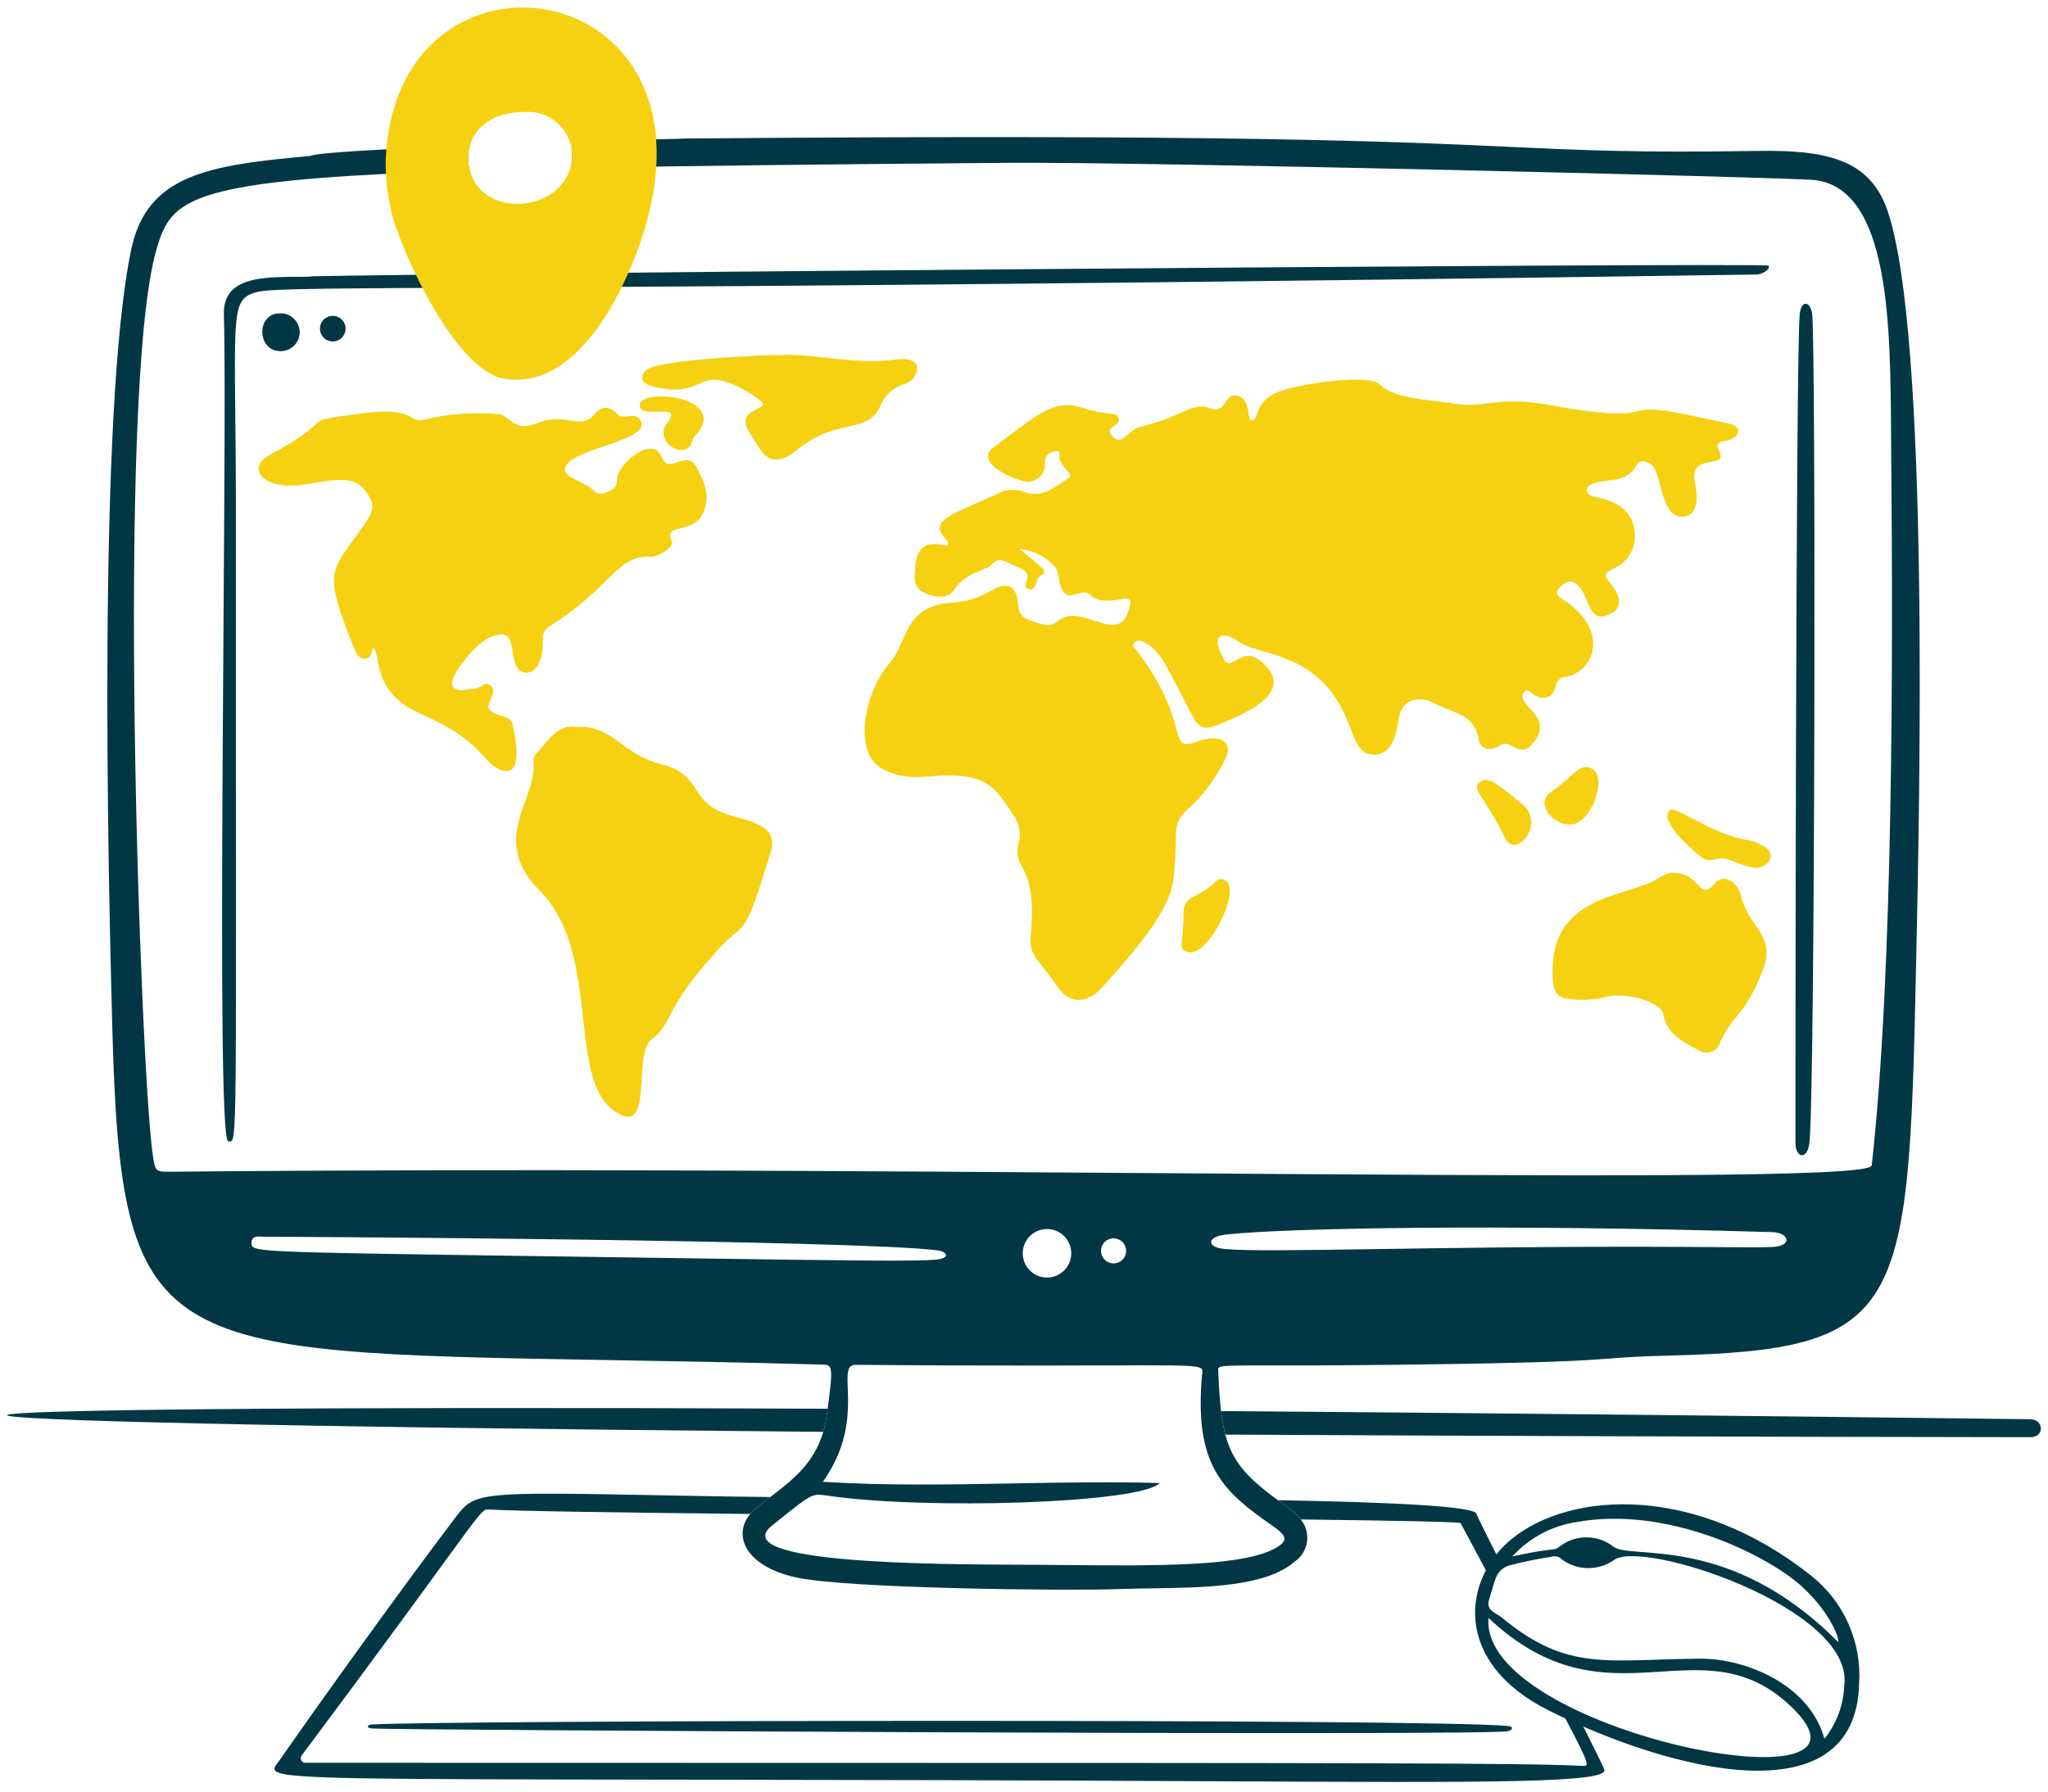
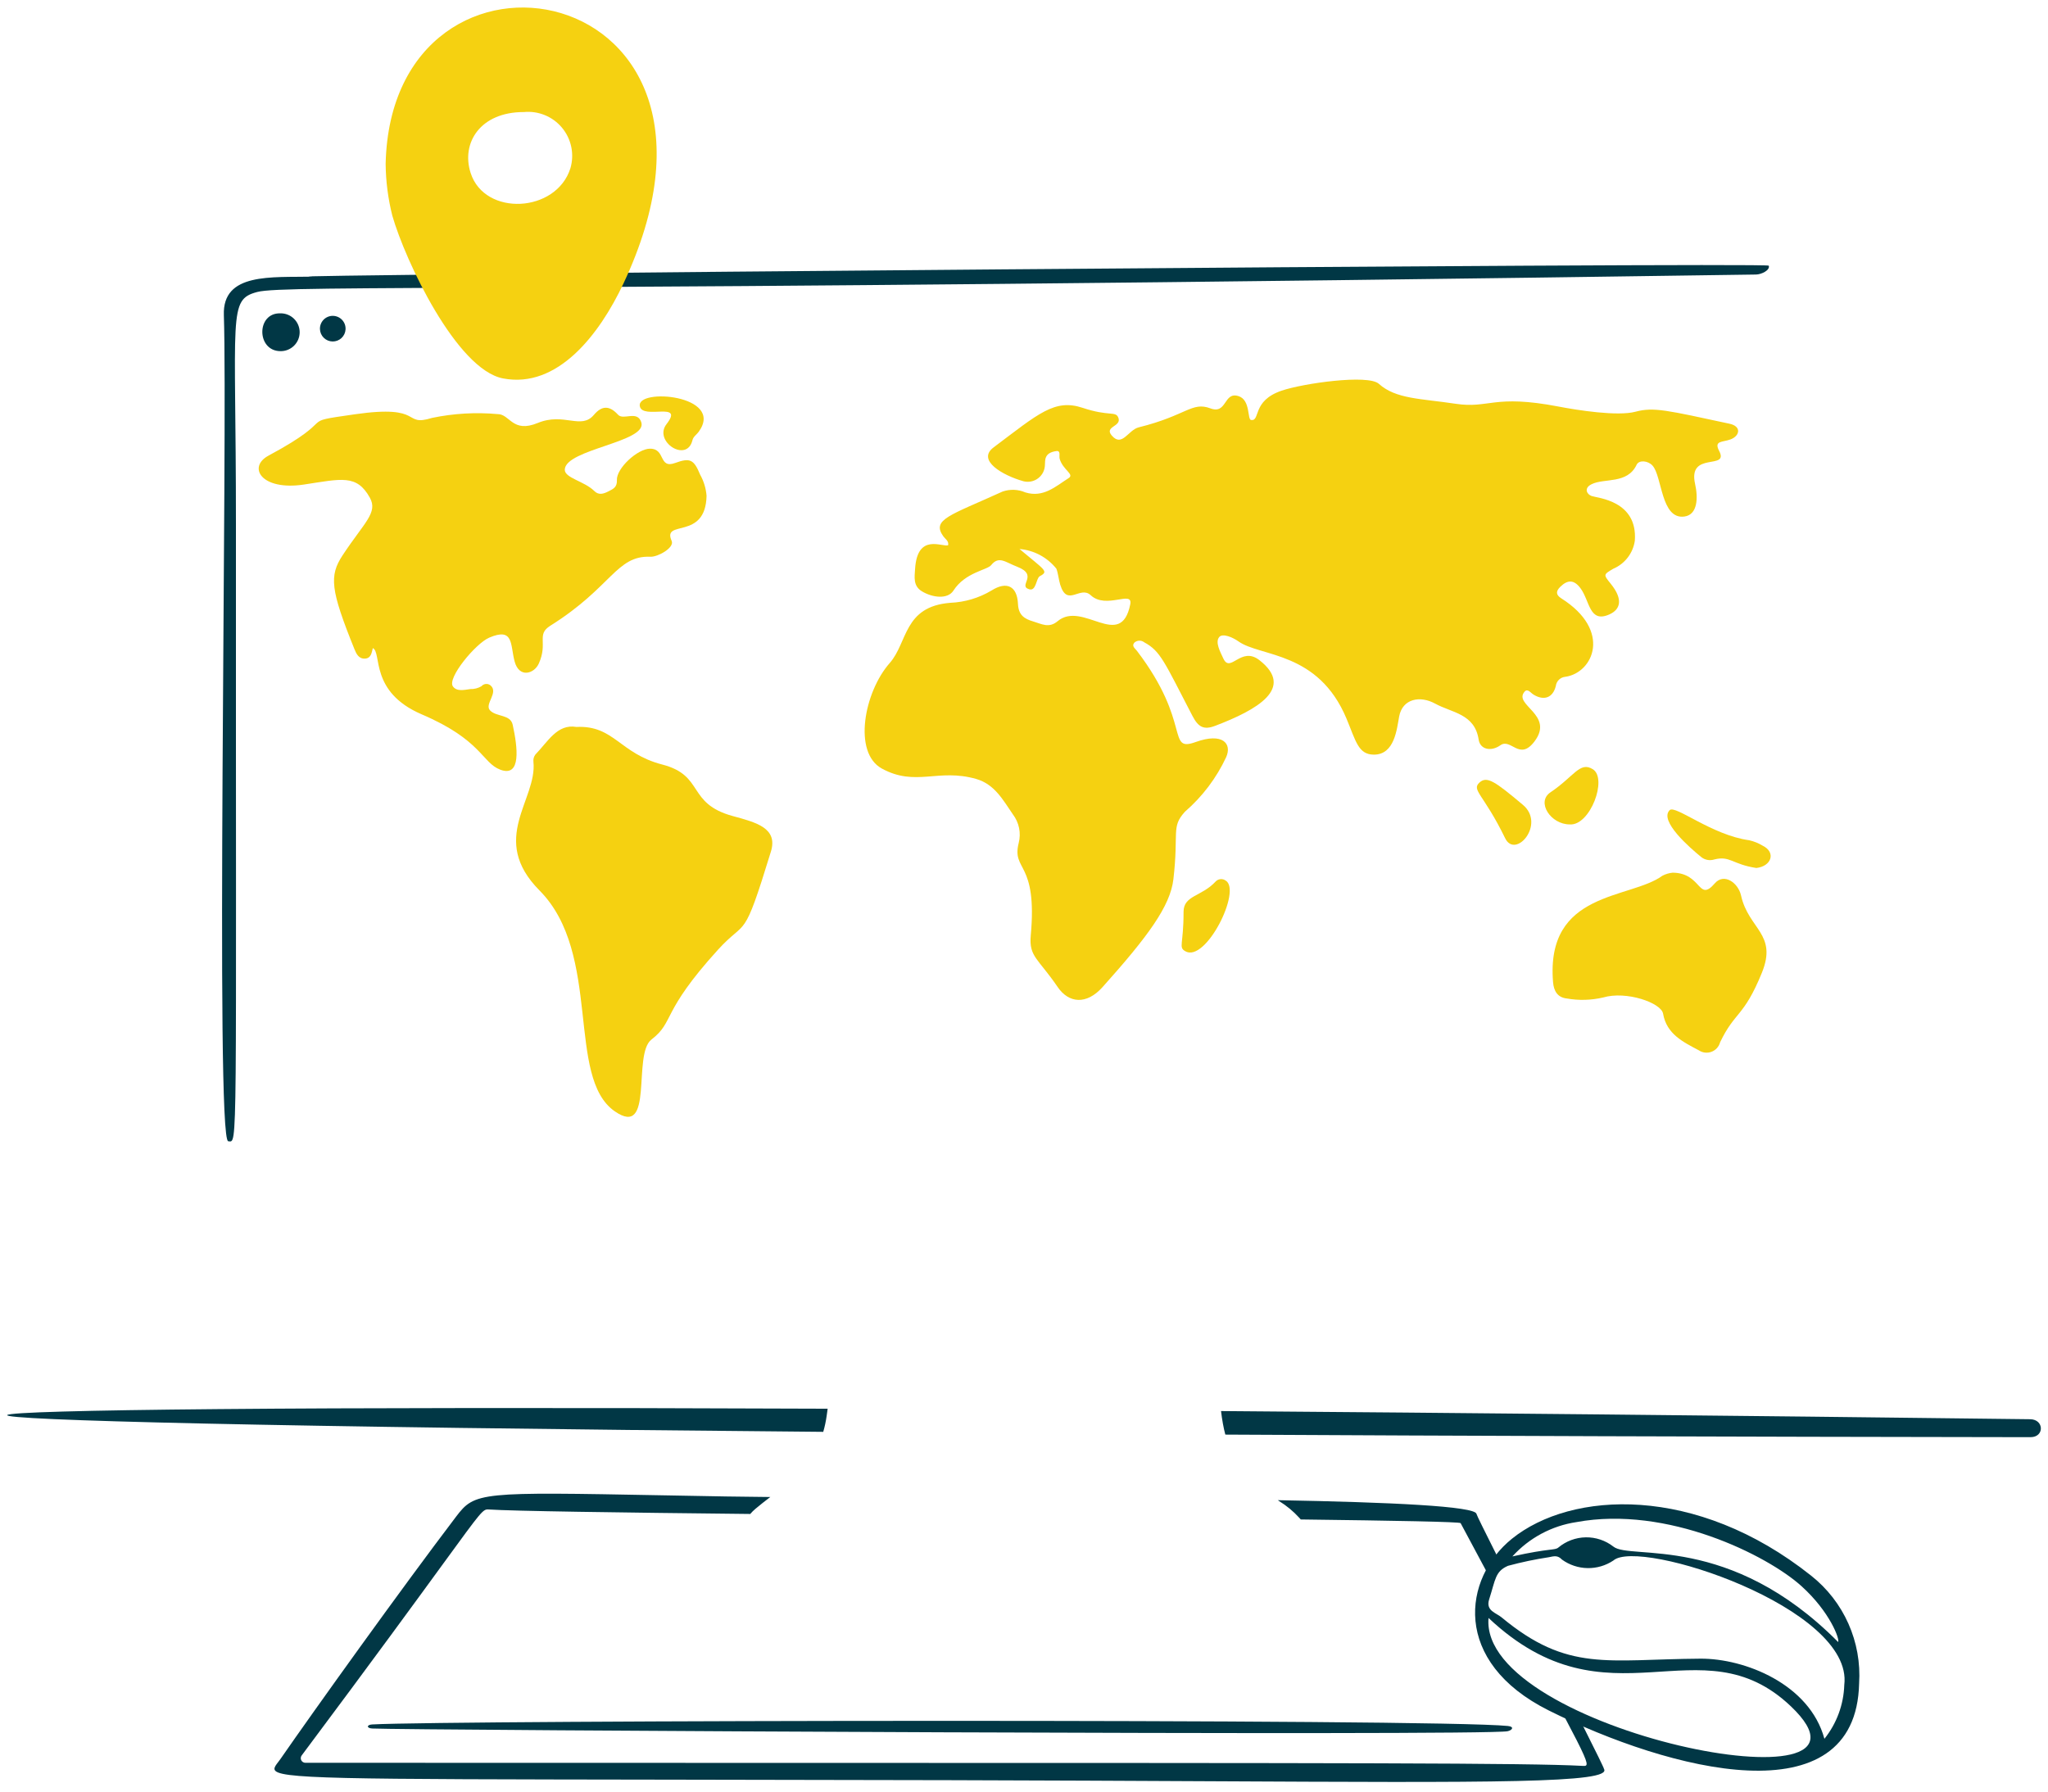
<svg xmlns="http://www.w3.org/2000/svg" width="200" height="175" viewBox="0 0 200 175" fill="none">
  <path fill-rule="evenodd" clip-rule="evenodd" d="M80.825 137.601C-23.733 137.165 -28.123 138.927 80.395 139.86C80.539 139.369 80.653 138.84 80.733 138.267C80.766 138.034 80.796 137.812 80.825 137.601ZM119.661 140.13C119.479 139.446 119.345 138.689 119.242 137.83C142.325 138.006 168.689 138.265 198.261 138.628C199.63 138.646 199.662 140.383 198.293 140.381C168.679 140.342 142.49 140.253 119.661 140.13Z" fill="#013745" />
  <path fill-rule="evenodd" clip-rule="evenodd" d="M147.255 168.591C147.915 168.659 147.688 169.003 147.229 169.103C145.015 169.579 39.127 168.994 36.346 168.838C35.787 168.806 35.789 168.473 36.352 168.441C43.714 168.03 140.16 167.867 147.255 168.591Z" fill="#013745" />
  <path fill-rule="evenodd" clip-rule="evenodd" d="M70.882 146.172C72.121 146.194 73.582 146.212 75.224 146.226C74.73 146.605 74.238 146.985 73.764 147.387C73.578 147.544 73.412 147.71 73.267 147.882C60.322 147.744 50.076 147.6 47.719 147.443C47.165 147.406 47.09 147.508 43.329 152.672C40.798 156.147 36.598 161.915 29.459 171.472C29.41 171.539 29.38 171.618 29.373 171.7C29.366 171.782 29.382 171.865 29.419 171.94C29.456 172.014 29.513 172.075 29.584 172.119C29.654 172.164 29.735 172.187 29.818 172.187C48.237 172.193 63.988 172.194 77.458 172.197H77.469H77.472C132.236 172.203 149.273 172.205 154.494 172.486C154.512 172.487 154.528 172.489 154.546 172.489C154.697 172.498 154.821 172.505 154.889 172.446C155.105 172.26 154.741 171.397 152.808 167.746C153.384 168.018 153.973 168.286 154.57 168.548C155.826 171.046 156.665 172.747 156.636 172.781C157.5 174.189 145.965 174.13 117.937 173.988C110.691 173.952 102.343 173.91 92.823 173.885C81.955 173.858 72.845 173.846 65.216 173.834C32.438 173.788 26.98 173.78 26.807 172.82C26.772 172.628 26.949 172.399 27.16 172.123C27.235 172.025 27.315 171.922 27.391 171.812C30.693 167.046 39.159 155.223 44.535 148.15C46.386 145.716 46.806 145.724 64.85 146.062H64.855C66.678 146.096 68.68 146.134 70.882 146.172ZM146.192 151.968C145.006 149.607 144.206 147.991 144.188 147.877C144.069 147.123 135.849 146.739 124.79 146.535L124.912 146.624C125.64 147.07 126.3 147.618 126.876 148.249C126.929 148.304 126.979 148.361 127.027 148.418C136.311 148.534 142.572 148.651 142.638 148.777C143.553 150.488 144.403 152.075 145.193 153.55C145.473 152.992 145.809 152.462 146.192 151.968Z" fill="#013745" />
-   <path fill-rule="evenodd" clip-rule="evenodd" d="M45.862 14.219C38.031 14.53 30.908 14.9 30.303 15.232C20.384 16.135 14.348 17.024 12.808 24.396C9.521 40.121 10.554 85.157 10.959 100.138C11.823 132.042 14.957 132.096 59.344 132.85C65.498 132.953 72.445 133.072 80.289 133.29C80.304 133.29 80.319 133.291 80.333 133.291C81.292 133.317 81.423 133.321 80.734 138.267C80.151 142.446 77.741 144.295 75.342 146.135C74.808 146.544 74.276 146.953 73.764 147.387C71.309 149.465 72.41 152.918 77.738 154.081C82.798 155.184 104.292 155.399 109.018 155.225C110.112 155.184 111.259 155.168 112.425 155.15C117.83 155.069 123.648 154.982 126.456 152.518C126.792 152.285 127.072 151.983 127.278 151.631C127.485 151.279 127.612 150.886 127.653 150.48C127.693 150.075 127.644 149.665 127.51 149.28C127.375 148.894 127.159 148.542 126.876 148.249C126.3 147.618 125.64 147.07 124.911 146.624C119.994 143.054 119.27 141.206 118.972 134.02C118.966 133.865 118.939 133.747 118.977 133.657C119.177 133.199 121.097 133.488 136.284 133.31C151.52 133.133 154.661 132.893 157.307 132.691C158.728 132.583 160.006 132.486 162.941 132.414C185.874 131.842 186.387 128.376 187.103 94.945C187.113 94.464 187.125 93.925 187.137 93.334C187.452 78.858 188.46 32.561 184.317 20.553C182.572 15.493 178.264 14.633 171.538 14.742C160.003 14.928 154.698 14.682 147.565 14.351C136.219 13.825 120.247 13.083 67.218 13.528C66.973 13.528 61.955 13.661 55.691 13.866C55.74 14.015 55.78 14.167 55.813 14.321C55.957 15.014 55.93 15.731 55.732 16.41L55.73 16.417C66.603 16.197 80.514 16.052 98.35 15.905C111.566 15.796 175.432 17.334 177.317 17.596C184.538 18.598 184.613 31.663 184.676 42.545C184.68 43.238 184.684 43.921 184.69 44.592C184.86 63.73 184.915 94.826 182.784 113.84C182.646 115.079 153.071 114.871 113.865 114.596C84.207 114.387 49.038 114.14 16.928 114.451C16.877 114.451 16.828 114.452 16.78 114.452C15.165 114.469 15.159 114.469 14.911 112.75C13.718 104.47 11.292 38.15 15.272 24.395C16.732 19.349 18.175 17.526 45.877 16.665C45.647 15.823 45.646 14.985 45.862 14.219ZM24.585 121.645C24.825 122.414 27.812 122.326 66.35 122.895C83.941 123.151 89.635 123.219 91.48 123.027C92.862 122.89 92.457 122.242 91.561 122.131C83.261 121.11 27.09 120.781 25.987 120.81C25.882 120.813 25.764 120.805 25.641 120.796C25.135 120.76 24.556 120.719 24.563 121.43C24.564 121.508 24.564 121.579 24.585 121.645ZM123.861 148.75C123.713 148.646 123.56 148.537 123.398 148.423V148.421C118.895 145.22 116.708 142.437 117.372 134.424C117.394 134.153 117.464 133.949 117.405 133.797C117.102 133.028 113.473 133.568 83.542 133.314C82.704 133.307 82.736 134.154 82.788 135.568C82.867 137.678 82.992 141.051 80.356 144.741C86.556 145.125 92.725 145.012 98.92 144.898C103.673 144.811 108.441 144.723 113.252 144.86C111.441 146.846 90.284 147.521 80.643 146.068C79.332 145.87 79.168 146.002 76.36 148.239C76.079 148.463 75.772 148.708 75.434 148.975C70.687 152.74 91.199 152.811 100.091 152.842C100.965 152.845 101.727 152.848 102.341 152.854C102.776 152.857 103.21 152.861 103.642 152.866C113.143 152.957 121.718 153.04 124.778 151.088C126.047 150.281 125.318 149.77 123.861 148.75ZM103.115 120.215C102.82 120.098 102.504 120.043 102.186 120.051C101.571 120.066 100.987 120.321 100.556 120.76C100.125 121.199 99.881 121.788 99.877 122.404C99.873 123.019 100.108 123.612 100.533 124.056C100.958 124.502 101.54 124.763 102.154 124.787C102.472 124.8 102.788 124.747 103.085 124.636C103.382 124.523 103.653 124.352 103.883 124.133C104.113 123.913 104.296 123.65 104.422 123.358C104.548 123.067 104.614 122.753 104.616 122.436C104.618 122.118 104.556 121.803 104.434 121.51C104.312 121.217 104.133 120.951 103.906 120.728C103.679 120.507 103.41 120.331 103.115 120.215ZM109.647 121.349C109.426 121.111 109.12 120.97 108.795 120.957C108.47 120.944 108.153 121.062 107.915 121.282C107.676 121.504 107.535 121.81 107.523 122.135C107.51 122.46 107.627 122.776 107.848 123.015C107.957 123.133 108.089 123.228 108.235 123.296C108.381 123.364 108.539 123.401 108.7 123.407C109.025 123.42 109.341 123.302 109.581 123.082C109.819 122.861 109.96 122.555 109.973 122.23C109.985 121.904 109.868 121.588 109.647 121.349ZM134.517 122.008C137.825 121.959 141.673 121.902 146.089 121.853C157.05 121.733 163.771 121.787 167.893 121.819C170.569 121.84 172.149 121.853 173.08 121.803C175.128 121.701 174.696 120.4 173.08 120.352C145.76 119.535 125.133 119.977 119.676 120.592C117.85 120.805 117.773 121.83 119.605 122C121.728 122.198 126.568 122.126 134.517 122.008Z" fill="#013745" />
  <path d="M30.55 27.023C26.509 27.109 21.718 26.602 21.861 30.777C22.245 42.185 20.998 111.387 22.289 111.475C23.246 111.54 23.017 113.575 23.04 51.095C23.049 30.55 22.237 29.289 25.117 28.521C27.866 27.789 50.186 28.593 171.487 26.816C172.018 26.807 172.873 26.395 172.732 25.951C172.621 25.597 20.557 26.91 30.55 27.023Z" fill="#013745" />
-   <path d="M175.76 30.647C175.352 34.07 175.327 110.971 175.337 111.671C175.359 113.104 176.457 113.345 176.689 111.718C177.255 107.75 177.345 33.417 176.964 30.646C176.796 29.421 175.923 29.27 175.76 30.647Z" fill="#013745" />
  <path d="M27.364 30.607C25.028 30.552 25.038 34.273 27.374 34.3C27.62 34.306 27.866 34.262 28.095 34.172C28.325 34.081 28.533 33.946 28.71 33.773C28.886 33.6 29.026 33.394 29.121 33.167C29.216 32.939 29.265 32.695 29.264 32.448C29.264 32.202 29.213 31.958 29.117 31.731C29.02 31.504 28.879 31.298 28.702 31.127C28.525 30.955 28.315 30.821 28.085 30.732C27.856 30.642 27.61 30.6 27.364 30.607Z" fill="#013745" />
  <path d="M31.245 32.143C31.255 32.466 31.389 32.772 31.62 32.997C31.85 33.223 32.159 33.351 32.481 33.355C32.804 33.359 33.115 33.238 33.351 33.018C33.587 32.797 33.728 32.495 33.746 32.173C33.755 32.004 33.73 31.835 33.673 31.676C33.615 31.517 33.526 31.372 33.41 31.248C33.295 31.125 33.156 31.026 33.001 30.958C32.847 30.89 32.68 30.854 32.511 30.852C32.342 30.849 32.174 30.882 32.018 30.946C31.862 31.011 31.72 31.106 31.602 31.227C31.484 31.348 31.391 31.491 31.33 31.649C31.268 31.806 31.239 31.974 31.245 32.143Z" fill="#013745" />
  <path d="M37.66 16.015C38.213 -8.745 75.076 -2.401 60.873 27.716C58.55 32.642 54.464 37.999 49.117 36.962C44.594 36.086 39.583 25.499 38.313 21.07C37.897 19.417 37.678 17.72 37.66 16.015ZM51.137 10.945C46.913 10.945 45.006 13.947 45.964 16.907C47.34 21.163 54.332 20.81 55.707 16.425C55.904 15.748 55.931 15.034 55.787 14.345C55.643 13.656 55.331 13.012 54.88 12.471C54.429 11.93 53.852 11.508 53.2 11.243C52.548 10.977 51.84 10.876 51.14 10.948L51.137 10.945Z" fill="#F5D111" />
  <path d="M99.561 53.625C102.062 55.726 102.443 55.801 101.546 56.28C101.175 56.477 101.204 57.765 100.514 57.56C99.341 57.218 101.494 56.189 99.33 55.357C98.172 54.912 97.546 54.26 96.792 55.202C96.408 55.686 94.26 55.896 93.107 57.691C92.555 58.548 91.092 58.398 90.035 57.762C89.157 57.232 89.313 56.371 89.364 55.561C89.59 52.028 92.029 53.469 92.593 53.257C92.672 52.833 92.314 52.656 92.12 52.386C90.943 50.736 92.787 50.347 97.902 48.016C98.629 47.762 99.425 47.791 100.132 48.098C101.889 48.637 103.076 47.52 104.356 46.702C104.961 46.318 103.794 45.917 103.48 44.805C103.407 44.549 103.617 44 103.167 44.059C101.943 44.22 102.077 44.974 102.044 45.401C102.041 45.656 101.98 45.906 101.866 46.134C101.752 46.361 101.587 46.559 101.385 46.714C101.183 46.869 100.949 46.976 100.699 47.026C100.45 47.077 100.193 47.071 99.946 47.008C97.924 46.44 95.346 44.96 97.034 43.698C101.41 40.413 102.986 38.919 105.738 39.84C108.337 40.706 108.95 40.119 109.216 40.804C109.558 41.683 107.796 41.639 108.576 42.548C109.581 43.713 110.175 41.995 111.206 41.741C115.887 40.582 116.384 39.205 118.21 39.89C119.844 40.5 119.479 38.213 120.96 38.696C122.134 39.08 121.794 40.973 122.176 41.026C123.113 41.154 122.23 39.16 125.152 38.162C127.257 37.442 133.6 36.544 134.651 37.488C136.315 38.989 138.756 38.925 142.145 39.439C145.432 39.938 145.834 38.487 152.21 39.713C154.009 40.06 157.97 40.69 159.734 40.212C161.497 39.735 162.877 40.096 168.879 41.385C170.1 41.641 169.903 42.57 169.02 42.912C168.224 43.22 167.345 43.007 167.887 44.047C168.891 45.967 164.805 44.024 165.537 47.277C165.832 48.587 165.809 50.283 164.481 50.456C162.193 50.753 162.331 46.525 161.377 45.476C160.937 44.99 160.059 44.906 159.827 45.396C158.92 47.316 156.672 46.676 155.423 47.3C154.637 47.69 154.975 48.297 155.438 48.452C156.033 48.656 159.936 48.906 159.652 52.814C159.566 53.412 159.328 53.978 158.959 54.458C158.592 54.937 158.107 55.314 157.551 55.552C156.569 56.133 156.569 56.116 157.307 57.03C158.546 58.566 158.228 59.534 157.179 60.009C155.193 60.905 155.268 58.702 154.344 57.458C153.728 56.63 153.11 56.596 152.376 57.314C151.942 57.741 151.914 58.094 152.472 58.447C157.45 61.596 155.592 65.72 152.868 66.109C152.633 66.129 152.412 66.228 152.243 66.392C152.073 66.555 151.964 66.772 151.936 67.005C151.649 68.171 150.772 68.467 149.76 67.85C149.483 67.682 149.185 67.222 148.891 67.554C147.727 68.865 151.835 69.796 149.855 72.418C148.376 74.381 147.561 72.052 146.513 72.802C145.637 73.423 144.553 73.24 144.399 72.239C144.015 69.706 141.779 69.627 140.152 68.729C138.687 67.922 136.961 68.238 136.637 69.985C136.406 71.243 136.183 73.707 134.178 73.712C132.642 73.712 132.413 72.395 131.499 70.205C128.737 63.586 123.096 64.178 120.947 62.653C120.384 62.253 119.391 61.822 119.059 62.232C118.651 62.736 119.16 63.659 119.466 64.321C120.159 65.816 121.179 63.065 122.999 64.491C126.478 67.219 122.79 69.331 118.658 70.902C117.554 71.321 117.02 71.022 116.453 69.935C113.686 64.615 113.344 63.609 111.74 62.739C111.601 62.629 111.426 62.573 111.25 62.58C111.073 62.587 110.904 62.656 110.774 62.776C110.484 63.115 110.85 63.336 111.03 63.575C116.406 70.628 113.879 73.519 116.778 72.476C119.384 71.538 120.34 72.622 119.741 73.963C118.789 76 117.418 77.813 115.718 79.286C114.349 80.796 115.127 81.243 114.591 85.875C114.285 88.522 112.081 91.492 107.672 96.417C106.089 98.187 104.361 97.986 103.287 96.409C101.382 93.609 100.471 93.465 100.66 91.373C101.33 84.051 98.783 85.139 99.484 82.333C99.605 81.857 99.617 81.36 99.519 80.879C99.421 80.398 99.216 79.945 98.92 79.554C97.953 78.146 97.128 76.6 95.328 76.087C91.599 75.021 89.44 76.88 86.121 75.073C83.272 73.519 84.386 67.599 86.889 64.761C88.656 62.757 88.224 59.241 92.809 58.881C94.231 58.821 95.616 58.406 96.837 57.674C98.31 56.747 99.329 57.246 99.411 58.977C99.462 60.068 100.006 60.44 100.893 60.7C101.7 60.937 102.429 61.398 103.279 60.681C105.733 58.616 109.45 63.612 110.376 59.035C110.665 57.601 108.032 59.556 106.514 58.139C105.472 57.163 104.228 59.351 103.538 57.115C103.38 56.603 103.348 56.05 103.163 55.55C102.724 55.002 102.179 54.548 101.56 54.217C100.941 53.886 100.26 53.685 99.561 53.625Z" fill="#F5D111" />
  <path d="M36.408 63.307C36.297 63.744 36.247 64.285 35.666 64.331C35.041 64.374 34.803 63.88 34.611 63.402C32.266 57.599 32.138 56.243 33.459 54.237C35.579 51.018 36.932 50.08 36.117 48.612C34.837 46.308 33.35 46.775 29.665 47.332C25.525 47.951 24.138 45.624 26.225 44.503C33.439 40.628 28.71 41.322 34.654 40.467C41.527 39.478 39.242 41.732 42.199 40.818C44.303 40.38 46.459 40.256 48.599 40.449C49.8 40.44 50.033 42.341 52.516 41.314C55.076 40.257 56.74 42.009 57.992 40.531C58.789 39.585 59.528 39.607 60.355 40.509C60.883 41.089 62.239 40.039 62.628 41.25C63.25 43.183 55.227 43.868 55.154 45.867C55.123 46.69 57.074 46.998 58.04 47.964C58.481 48.402 58.957 48.233 59.437 47.986C59.894 47.752 60.273 47.59 60.243 46.899C60.193 45.729 62.264 43.847 63.456 43.827C65.043 43.804 64.272 45.834 65.952 45.216C67.398 44.685 67.767 44.892 68.375 46.368C68.73 47.002 68.943 47.705 69 48.43C68.904 52.834 64.629 50.693 65.591 52.832C65.889 53.491 64.25 54.411 63.525 54.382C60.175 54.241 59.762 57.35 53.74 61.12C52.348 61.99 53.537 62.784 52.613 64.824C52.165 65.816 50.705 66.26 50.259 64.622C49.814 62.983 50.204 61.243 47.772 62.286C46.45 62.852 43.639 66.236 44.232 67.051C44.616 67.575 45.345 67.387 45.93 67.307C46.312 67.32 46.69 67.224 47.018 67.028C47.123 66.906 47.271 66.829 47.431 66.81C47.59 66.792 47.751 66.835 47.881 66.93C48.752 67.634 47.273 68.775 47.855 69.389C48.483 70.048 49.842 69.757 50.069 70.797C50.544 72.973 50.933 75.969 48.85 75.179C47.058 74.497 47.052 72.285 41.17 69.771C36.056 67.575 37.32 63.727 36.408 63.307Z" fill="#F5D111" />
  <path d="M56.291 71.007C59.978 70.831 60.485 73.595 64.675 74.679C68.827 75.754 67.043 78.48 71.571 79.714C73.855 80.336 75.991 80.883 75.283 83.184C72.525 92.188 72.96 89.633 70.101 92.784C64.497 98.954 65.905 99.78 63.617 101.542C61.731 102.995 63.931 111.254 60.033 108.55C55.248 105.232 58.834 93.183 52.689 86.981C47.697 81.949 52.479 78.125 52.093 74.415C52.062 74.161 52.13 73.905 52.284 73.701C53.505 72.452 54.414 70.685 56.291 71.007Z" fill="#F5D111" />
  <path d="M163.347 85.242C166.221 85.268 165.818 88.186 167.463 86.282C168.359 85.245 169.746 86.221 170.023 87.469C170.757 90.771 173.607 91.22 172.055 95.027C170.28 99.379 169.431 98.772 167.978 101.811C167.922 102.021 167.816 102.216 167.67 102.377C167.524 102.538 167.341 102.662 167.136 102.738C166.933 102.815 166.713 102.84 166.498 102.815C166.281 102.789 166.074 102.711 165.893 102.589C164.364 101.778 162.754 101.007 162.41 99.013C162.227 97.947 158.803 96.765 156.567 97.431C155.391 97.706 154.172 97.739 152.983 97.527C152.113 97.426 151.738 96.813 151.665 95.935C150.929 86.996 159.181 87.854 162.343 85.541C162.655 85.377 162.997 85.275 163.347 85.242Z" fill="#F5D111" />
-   <path d="M76.198 34.674C79.567 34.504 83.401 35.681 87.59 35.119C90.522 34.725 89.669 37.121 88.369 37.504C87.824 37.655 87.323 37.931 86.904 38.31C86.485 38.689 86.16 39.16 85.955 39.686C84.689 42.502 81.746 40.701 77.784 43.992C76.183 45.323 74.949 45.07 74.258 43.926C73.155 42.102 71.84 40.952 73.862 39.975C74.707 39.569 74.712 39.502 73.951 38.91C73.094 38.261 72.144 37.744 71.135 37.374C68.114 36.222 68.332 39.049 63.494 37.664C62.342 37.335 62.629 36.348 63.366 35.988C65.211 35.094 74.641 34.66 76.198 34.674Z" fill="#F5D111" />
  <path d="M171.516 84.783C169.158 84.425 168.956 83.565 167.42 83.949C167.208 84.018 166.982 84.034 166.764 83.997C166.543 83.959 166.336 83.869 166.159 83.734C165.007 82.799 161.997 80.176 163.055 79.133C163.601 78.594 167.168 81.576 170.831 82.077C171.292 82.183 171.734 82.361 172.138 82.606C173.468 83.265 172.984 84.623 171.516 84.783Z" fill="#F5D111" />
  <path d="M115.74 92.909C115.067 92.508 115.587 92.283 115.582 89.069C115.582 87.442 117.336 87.597 118.72 86.1C118.842 85.971 119.006 85.891 119.182 85.873C119.359 85.855 119.536 85.901 119.68 86.003C121.308 86.916 117.746 94.103 115.74 92.909Z" fill="#F5D111" />
  <path d="M153.294 80.527C151.446 80.535 149.994 78.345 151.411 77.394C153.739 75.828 154.278 74.346 155.548 75.137C157.016 76.047 155.284 80.686 153.294 80.527Z" fill="#F5D111" />
  <path d="M68.237 42.171C68.036 42.45 67.708 42.638 67.621 42.999C67.075 45.262 63.781 43.113 65.09 41.427C66.871 39.145 62.769 41.029 62.485 39.691C62.097 37.867 70.821 38.573 68.237 42.171Z" fill="#F5D111" />
  <path d="M146.986 81.875C144.893 77.561 143.658 77.184 144.485 76.434C145.209 75.775 145.997 76.326 148.722 78.617C150.964 80.501 147.996 83.948 146.986 81.875Z" fill="#F5D111" />
  <path d="M176.872 153.911C165.641 144.974 153.448 145.618 147.647 150.305C142.891 154.145 141.719 162.308 151.243 167.073C163.04 172.971 181.252 177.697 181.554 164.436C181.684 162.434 181.324 160.43 180.509 158.597C179.693 156.764 178.445 155.156 176.872 153.911ZM153.952 148.676C162.801 147.037 172.584 151.904 175.935 154.94C178.719 157.458 179.685 160.142 179.505 160.388C168.889 149.682 159.227 152.421 157.556 151.068C156.786 150.468 155.834 150.149 154.859 150.164C153.883 150.181 152.942 150.53 152.192 151.155C151.829 151.462 151.424 151.197 147.693 152.029C149.329 150.222 151.541 149.037 153.952 148.676ZM145.365 158.041C157.133 169.115 166.019 158.232 174.893 166.672C186.092 177.331 144.391 169.095 145.365 158.041ZM180.105 164.586C180.045 166.502 179.364 168.348 178.165 169.844C176.715 164.49 170.37 161.991 166.064 162.016C156.936 162.075 153.116 163.362 146.636 157.98C146.094 157.529 145.067 157.34 145.426 156.222C146.051 154.276 146.005 153.496 147.263 152.947C148.578 152.591 149.91 152.311 151.257 152.107C151.79 151.991 152.131 151.911 152.537 152.339C153.264 152.864 154.134 153.154 155.031 153.17C155.929 153.186 156.808 152.928 157.554 152.43C160.059 150.208 181.047 157.033 180.105 164.586Z" fill="#013745" />
</svg>